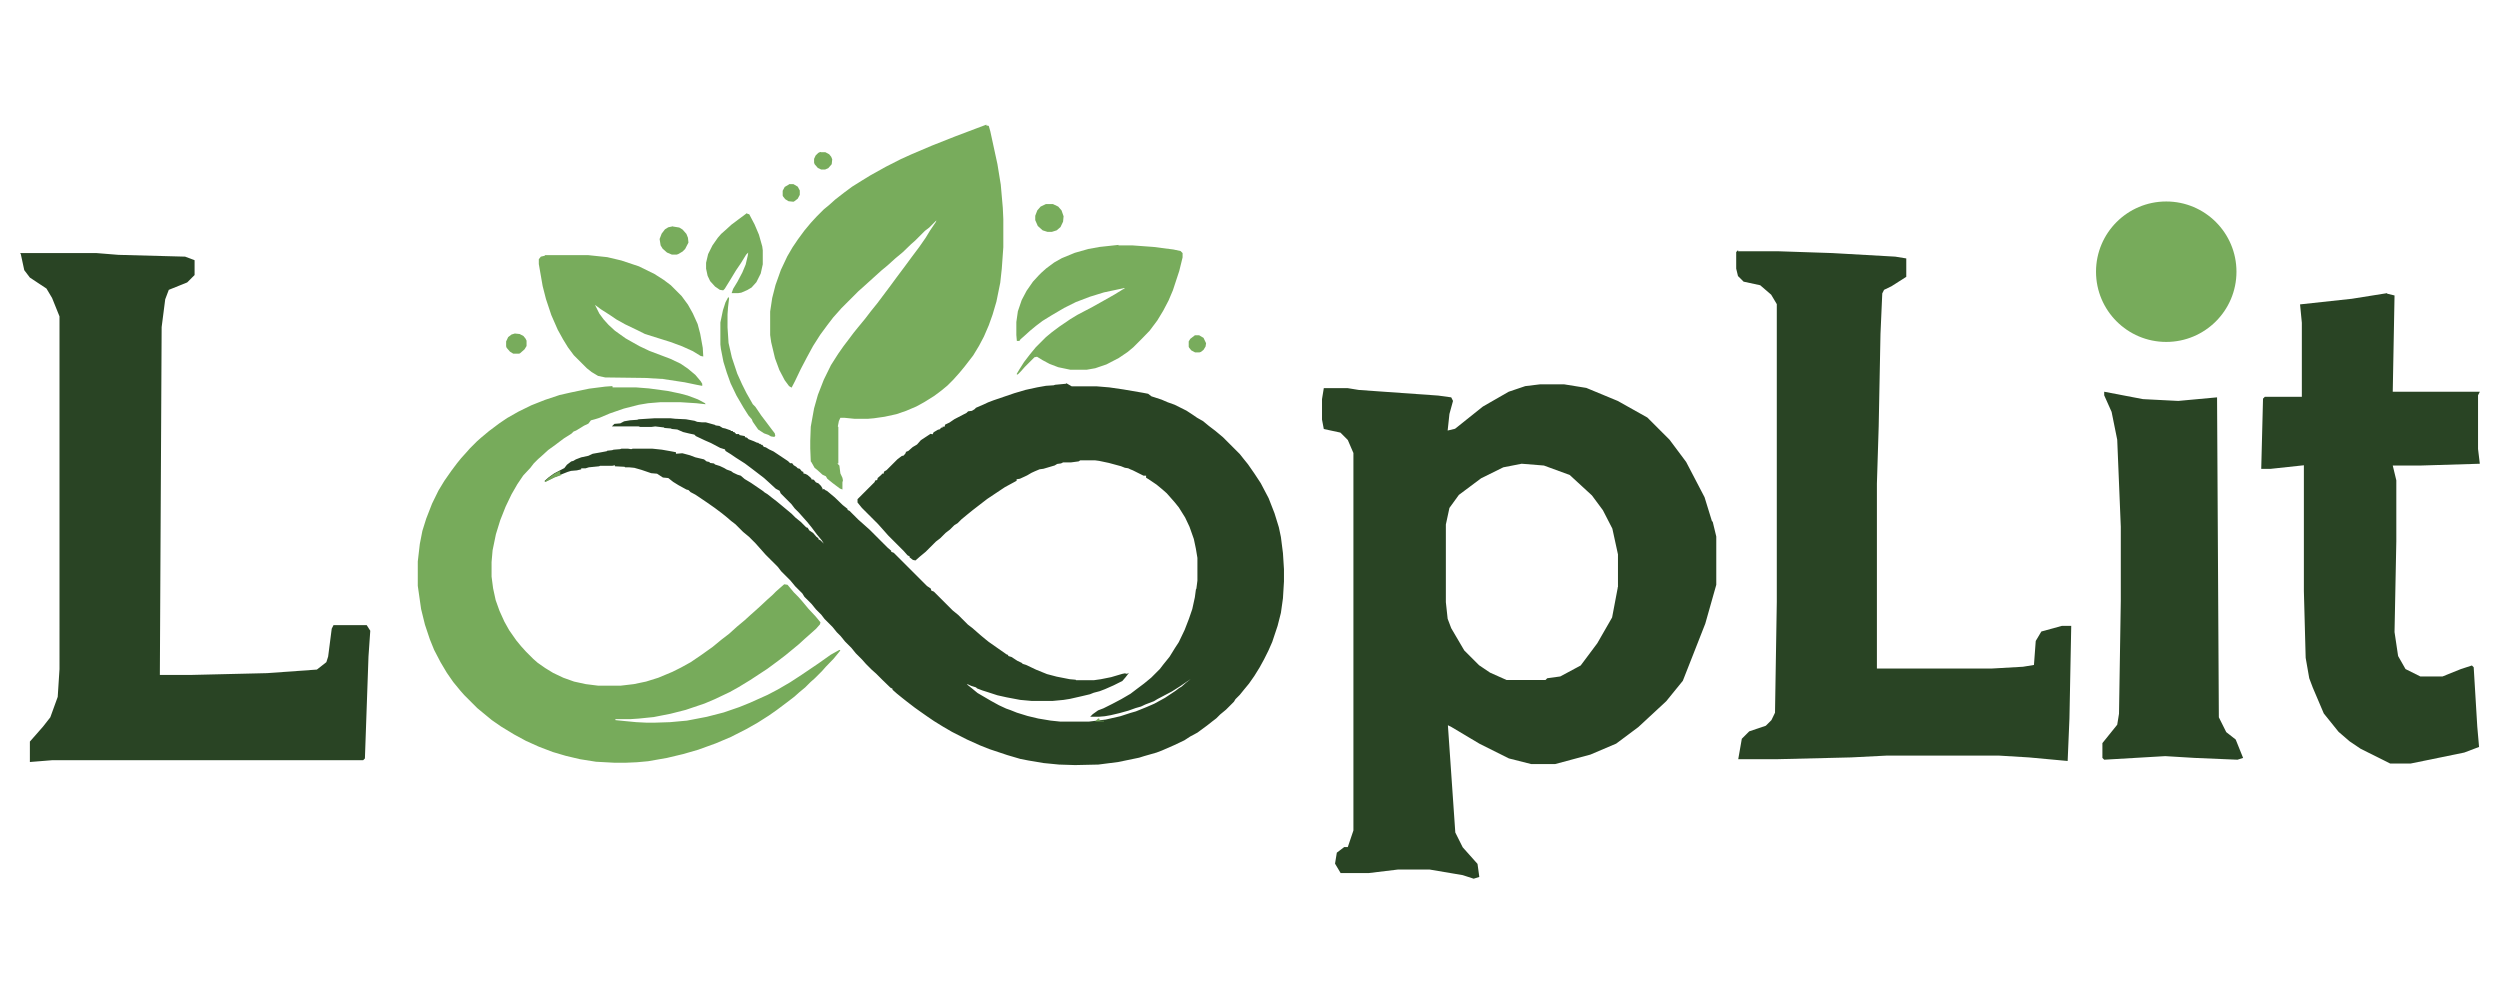
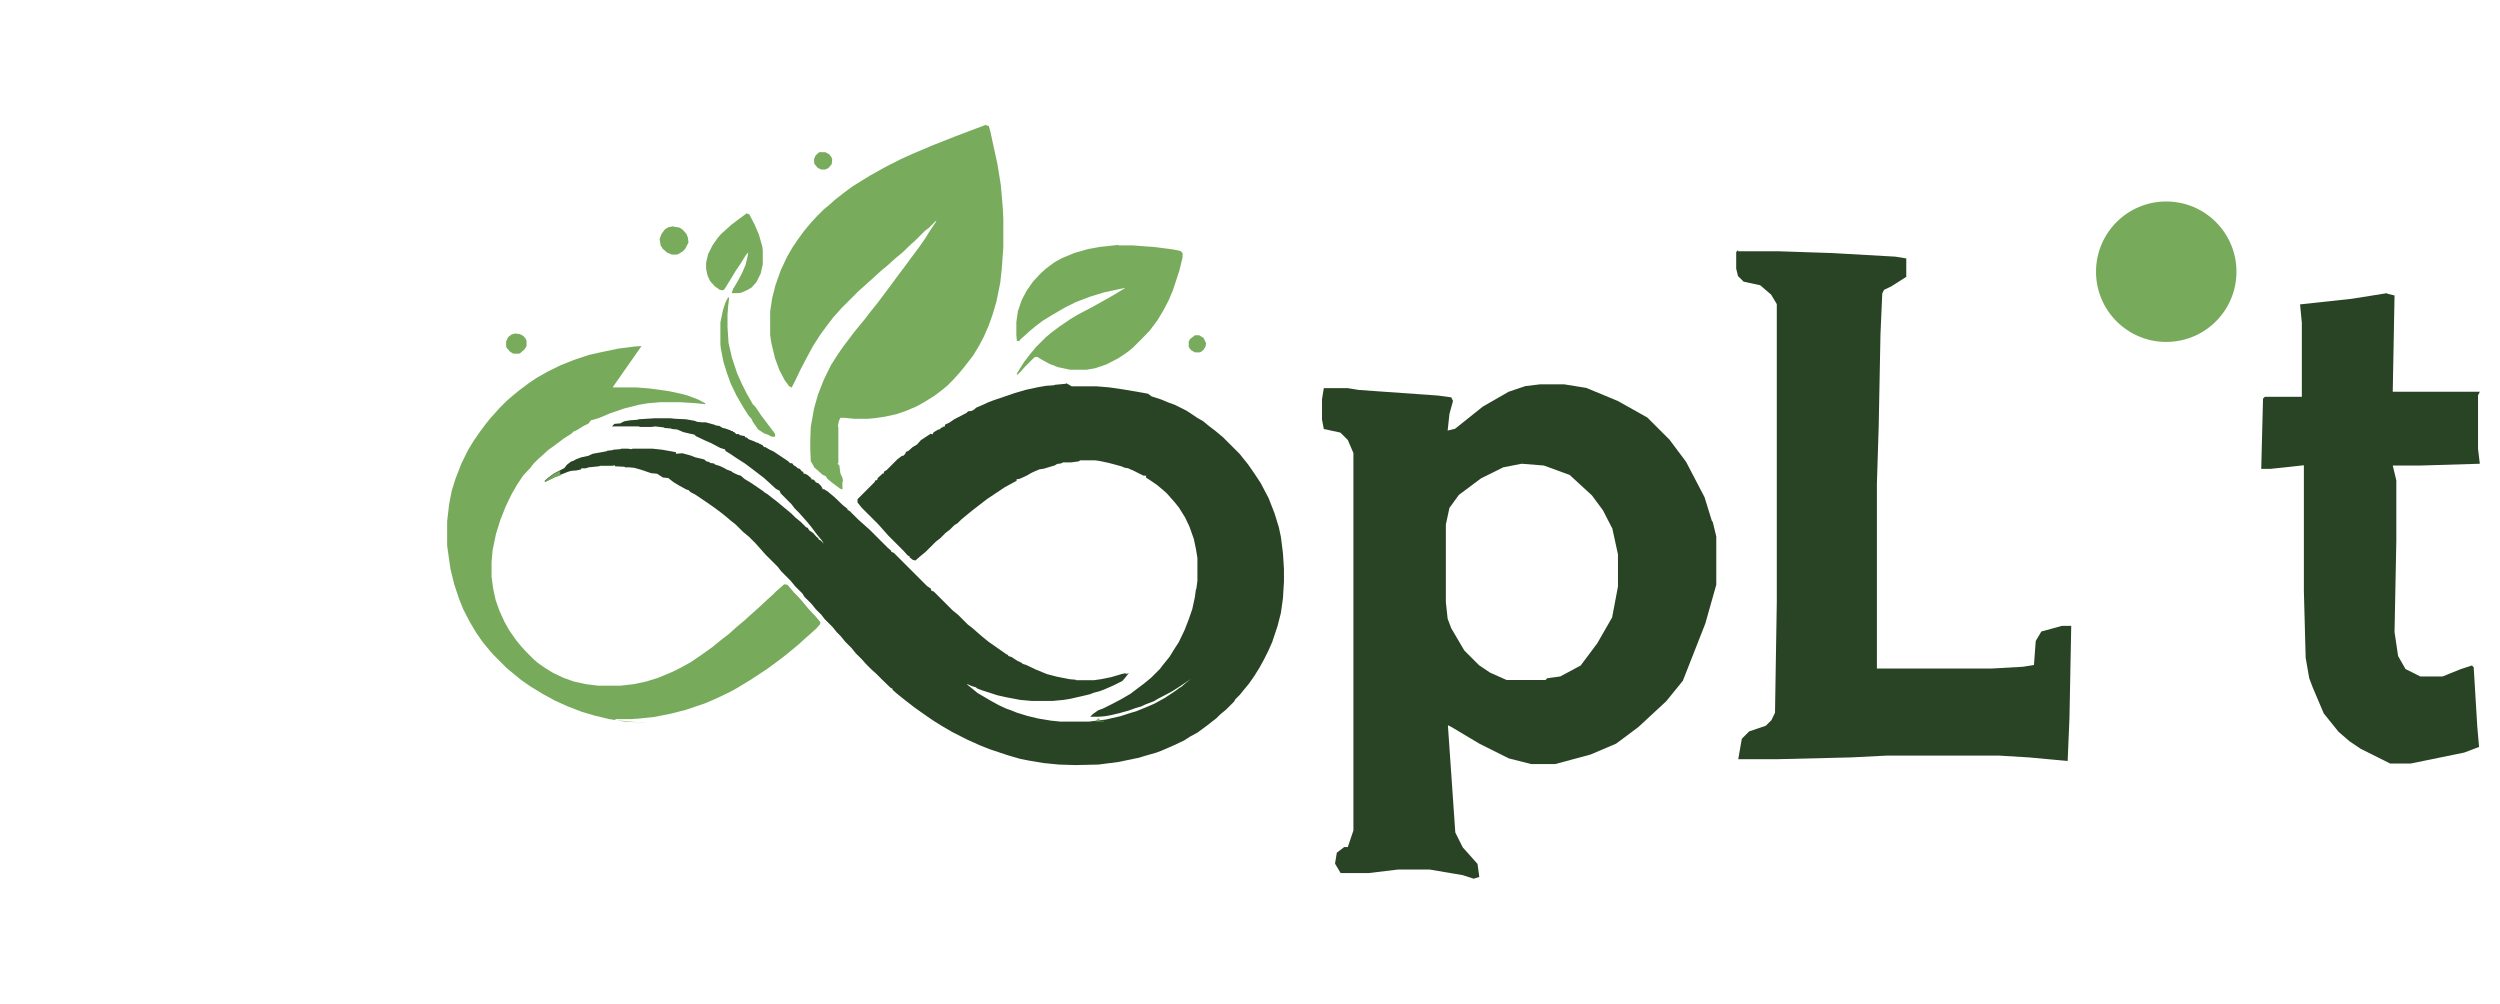
<svg xmlns="http://www.w3.org/2000/svg" id="Livello_1" version="1.1" viewBox="0 0 979 393.1">
  <defs>
    <style>
      .st0 {
        fill: #78ac5c;
      }

      .st1 {
        fill: #73a558;
      }

      .st2 {
        fill: #294424;
      }

      .st3 {
        fill: #77ab5b;
      }
    </style>
  </defs>
  <g>
    <path class="st2" d="M419.7,151.3h9.9l4.8.4,5.5.8,7.6,1.3,2.1.4,1.3,1,4,1.3,2.3,1,2.8,1,4.6,2.3,2.3,1.5,1.9,1.3,2.3,1.3,2.3,1.9,2.5,1.9,3,2.5,6.6,6.6,1.5,1.9,1.7,2.1,2.5,3.6,2.5,3.8,3.1,5.9,2.3,5.9,1.7,5.5.8,3.8.8,6.3.4,6.3v4.8l-.4,6.6-.8,5.7-1.3,5.1-2.1,6.3-1.5,3.4-1.7,3.4-1.7,3.1-2.1,3.4-2.1,3-1.9,2.3-1.7,2.1-1.7,1.7-.6,1-3.1,3.1-2.3,1.9-1.5,1.5-1.7,1.3-1.9,1.5-3.8,2.8-2.8,1.5-2.3,1.5-4,1.9-4.8,2.1-2.1.8-2.1.6-2.8.8-1.9.6-8.2,1.7-7.8,1-9.1.2-6.3-.2-6.1-.6-5.9-1-3.1-.6-5.1-1.5-6.9-2.3-3.8-1.5-5.1-2.3-5.9-3-3.6-2.1-3.4-2.1-2.5-1.7-3-2.1-2.1-1.5-3-2.3-1.9-1.5-2.1-1.7-1.7-1.5v-.4l-.8-.4-3.1-3-2.5-2.5-1.7-1.5-2.3-2.3-1.5-1.7-2.5-2.5-1.7-2.1-2.5-2.5-1.7-2.1-1.5-1.5-1.7-2.1-3.1-3.1-1.3-1.7-2.1-2.1-1.7-2.1-2.8-2.8-.8-1.3-2.8-2.8-1.9-2.3-3.6-3.6-1.3-1.7-4.8-4.8-1.5-1.7-2.5-2.8-2.5-2.5-2.3-1.9-3-3-1.7-1.3-1.5-1.3-2.1-1.7-2.8-2.1-3-2.1-3.1-2.1-1.5-1-1.9-1-.8-.8-.8-.2-3.1-1.7-2.1-1.3-1.9-1.5-2.1-.2-2.3-1.5-2.3-.2-3.8-1.3-2.8-.8-2.1-.2h-1.5l-.2-.2-3.8-.2v-.4l-1,.2h-4.8l-.4.2-4,.4-1.3.4h-1.7v.4l-1.7.4-2.3.2-1.3.4-5.3,2.1-3.4,1.7-.4-.2,1.7-1.5,2.1-1.5,4-2.1,1-1.3,1.7-1.3.8-.2,1-.6,2.1-.8,2.8-.6,1.7-.8,3.4-.6,2.1-.4.2-.2,1.9-.2.6-.2,2.5-.2.6-.2h2.5l1.3.2.6-.2h7.6l3.8.4,3.4.6,2.1.4v.6l2.5-.2,3,.8,2.1.8,3.4.8,1,.8,1,.2.4.4,1.5.2.4.4,1.9.6,1.7.8,1,.6,1.7.6.8.6,1.7.8,1.3.4,1.5,1.3,2.5,1.5,4.4,3,1,.8,1,.6,1.9,1.5,1.7,1.3,2.3,1.9,3.6,3,1.5,1.5,2.1,1.7,2.1,2.1.6.2.6,1,1.5,1,1.3,1.5.8.6v.4l.8.4,1.3,1.3-.8-1.3-1.9-2.3-2.1-2.8-1.7-2.1-1.7-1.9-1.5-1.7-1.7-1.7-1.3-1.7-4.2-4.2-.4-1-1.5-.8-2.5-2.3-2.1-1.9-3-2.3-1.7-1.3-2.8-2.1-3.6-2.3-1.9-1.3-2.1-1.3-.2-.6-1.9-.6-3.6-1.9-2.3-1-3.6-1.7-.6-.6-1.9-.4-2.5-.6-2.3-1-2.1-.2-.4-.2-2.5-.2-.2-.2-3.4-.4-1.5.2h-4.4l-.6-.2h-10.5l1-1,2.3-.2,1.5-.8,2.3-.4,2.8-.2.6-.2,6.3-.4h6.1l1.9.2,4.2.2,3.4.6,1,.4,1.9.2h1.5l3.6,1,.2.2,1.5.2,1.3.8,1,.2,1.7.6h.4v.4h.8l.2.4h.6v.4h.4v.4h1.3l.2.4,2.1.4v.4l.8.2.6.6,2.1.8,1.3.6h.4l.4.4h.4l.4.4h.4l.6.8.8.2,1.3.8,1.7.8,5.7,3.8.8.8h.8l.6.8,1,.6.6.6.8.2.8,1,.6.2v.6l.8.2.8.4,1.5,1.3v.4l1,.2.8,1,1,.4,1,1,.6,1v.4l.6-.2.4.4.8.4,3,2.5,3.1,3,1.9,1.5v.4l.8.4,3.4,3.4,1.7,1.5,2.8,2.5,6.9,6.9,1.5,1.3v.4l1,.4,13,13,1.5,1,.2.8,1,.4,7.4,7.4,2.1,1.7,3.8,3.8,1.7,1.3,1.5,1.3,1.7,1.5,2.3,1.9,1,.8,3,2.1,4,2.8.6.2v.4l1.3.4,2.3,1.5,1.7.8.4.4,1.3.4,4,1.9,4.2,1.7,3.8,1,5.1,1,2.3.2.2.2h6.9l2.8-.4,4-.8,4.4-1.3,1-.2.8.2.8-.4-1.3,1.7-1.3,1.5-3.4,1.7-3.4,1.5-2.1.8-2.3.6-1.5.6-3.4.8-4.4,1-2.5.4-4.2.4h-8.4l-4.4-.4-5.3-1-3.6-.8-4-1.3-1.9-.6-2.1-.8-.4-.4-1.9-.6-1.3-.6h-.4l1.9,1.5,2.3,1.9,5.3,3.1,3.1,1.7,2.8,1.3,1.7.6,2.5,1,4.2,1.3,4.2,1,4.8.8,3.8.4h11.2l6.6-.8,5.7-1.3,4-1.3,2.1-.6,4.2-1.7,3-1.3,4.2-2.3,4.2-2.8,1.3-1,1-.6,1.7-1.5,1.9-1.5-4.4,3-3,1.9-5.7,3-1.3.8-3.4,1.3-1.7.8-2.1.6-2.8,1-3.6,1-3.4.8-2.3.4-2.3.2h-3.4l1-1,2.1-1.5,2.1-.8,3.4-1.7,3.6-1.9,3.6-2.1,2.5-1.9,2.8-2.1,2.8-2.3,3.4-3.4,1.3-1.7,2.5-3.1,2.1-3.4,1.5-2.3,2.3-4.8,1.7-4.4,1.3-3.8,1-4.6.4-3,.2-.4.4-3.1v-8.9l-.6-3.6-.8-3.8-1.7-4.8-1.7-3.6-2.5-4-1.7-2.1-3-3.4-1.7-1.5-2.3-1.9-3.1-2.1-1-.6v-.8h-1l-4.2-2.1-1-.4-.8-.4-1.3-.2-1.5-.6-4.8-1.3-3.8-.8-1.5-.2h-5.9l-.6.4-3,.4h-3.1l-.8.4-1.5.2-1,.6-4.4,1.3-1.5.2-1.9.8-1.3.6-1.7,1-2.8,1.3-1.3.2v.6l-4.6,2.5-6.9,4.6-5.7,4.4-2.1,1.7-2.3,1.9-1.5,1.5-1.3.8-1.7,1.7-1.7,1.3-2.1,2.1-1.7,1.3-4,4-2.3,1.9-1.7,1.5-1-.2-1.3-1v-.4l-.8-.4-1.5-1.7-6.1-6.1-1.5-1.7-2.5-2.8-6.3-6.3-1.7-2.1v-1.3l6.7-6.7.2-.6.8-.2.2-.8,1.5-1.3.2-.4h.6l.2-.8,1-.6,4.2-4.2,1.7-1.3.8-.2.8-1v-.4l1-.4,1.7-1.5,1.7-1,1.5-1.7,3.8-2.5.8.2.4-.8,1.7-1,.8-.2.4-.6h.6v-.4h.8l.2-.8,1.7-.8,1.9-1.3,4.8-2.5.6-.6,1.5-.2,1-.6.6-.6,3-1.3,1.7-.8,2.1-.8,8.2-2.8,4.4-1.3,4.6-1,3.4-.6,3-.2.6-.2,4.2-.4.2-.2h0Z" />
-     <path class="st3" d="M239.9,151.7h9.1l5.1.4,7.4,1,4.8,1,3,.8,4,1.5,2.8,1.5.2.4-3.6-.4-6.3-.4h-7.8l-4.8.4-3.6.6-5.9,1.5-5.5,1.9-4,1.7-1.9.6-1.5.4-1,1.3-1.7.8-3.1,1.9-1,.4-.8.8-3,1.9-4,3-2.1,1.5-2.3,2.1-1.7,1.5-1.7,1.7-1.3,1.7-2.8,3-2.3,3.4-2.3,4-2.3,4.8-2.1,5.3-1.7,5.5-1.3,6.3-.4,4.6v5.7l.6,4.6,1,4.6,1.5,4.2,1.9,4.2,1.9,3.4,2.8,4,1.9,2.3,1.9,2.1,2.8,2.8,1.7,1.5,3,2.1,3.1,1.9,4,1.9,4.2,1.5,4.6,1,4.8.6h8.9l5.1-.6,4.8-1,4.8-1.5,5.5-2.3,3.4-1.7,3.8-2.1,4.4-3,4.2-3,3.4-2.8,3-2.3,3.1-2.8,3-2.5,2.3-2.1,1.7-1.5,2.1-1.9,3-2.8,1.7-1.5,1.5-1.5,1.7-1.5,1.5-1.3,1.3.2,2.5,3,1.7,1.7,1.5,1.7,2.5,3,2.8,3,1.9,2.3-.2.8-1.5,1.7-2.8,2.5-1.7,1.5-2.3,2.1-2.3,1.9-2.8,2.3-3,2.3-4.2,3.1-6.7,4.4-4.6,2.8-3.4,1.9-5.9,2.8-4,1.7-7.4,2.5-5.9,1.5-6.6,1.3-5.9.6-3,.2h-6.1v.4l4,.4,4.2.4,4,.2h3.1l6.1-.2,6.6-.6,7.8-1.5,6.6-1.7,6.1-2.1,4.2-1.7,6.9-3.1,4-2.1,4.8-2.8,4.6-3,3.1-2.1,3.4-2.3,4.8-3.4,3.4-1.9.4.2-.8,1-1.9,2.3-3,3.1-1.5,1.7-2.8,2.8-1.7,1.5-2.1,2.1-2.3,1.9-1.9,1.7-3,2.3-4,3-3,2.1-4.4,2.8-4.4,2.5-6.1,3.1-5.9,2.5-6.9,2.5-5.9,1.7-6.3,1.5-7.4,1.3-4.4.4-4.6.2h-4l-7.4-.4-6.3-1-5.5-1.3-5.1-1.5-5.5-2.1-5.1-2.3-4.6-2.5-5.1-3.1-3.6-2.5-3.4-2.8-2.3-1.9-5.1-5.1-1.5-1.7-2.8-3.4-2.5-3.6-2.5-4.2-2.5-4.8-1.7-4.2-1.9-5.7-1.5-6.1-1.3-9.1v-9.5l.8-6.9,1-5.1,1.5-4.8,2.3-5.9,2.5-5.1,2.3-3.8,2.8-4,2.1-2.8,1.7-2.1,1.9-2.1,1.5-1.7,2.8-2.8,1.7-1.5,3-2.5,4-3,3.1-2.1,4.4-2.5,5.1-2.5,5.3-2.1,5.7-1.9,4.4-1,7.2-1.5,6.3-.8,2.8-.2h0c0-.1,0-.1,0-.1Z" />
+     <path class="st3" d="M239.9,151.7h9.1l5.1.4,7.4,1,4.8,1,3,.8,4,1.5,2.8,1.5.2.4-3.6-.4-6.3-.4h-7.8l-4.8.4-3.6.6-5.9,1.5-5.5,1.9-4,1.7-1.9.6-1.5.4-1,1.3-1.7.8-3.1,1.9-1,.4-.8.8-3,1.9-4,3-2.1,1.5-2.3,2.1-1.7,1.5-1.7,1.7-1.3,1.7-2.8,3-2.3,3.4-2.3,4-2.3,4.8-2.1,5.3-1.7,5.5-1.3,6.3-.4,4.6v5.7l.6,4.6,1,4.6,1.5,4.2,1.9,4.2,1.9,3.4,2.8,4,1.9,2.3,1.9,2.1,2.8,2.8,1.7,1.5,3,2.1,3.1,1.9,4,1.9,4.2,1.5,4.6,1,4.8.6h8.9l5.1-.6,4.8-1,4.8-1.5,5.5-2.3,3.4-1.7,3.8-2.1,4.4-3,4.2-3,3.4-2.8,3-2.3,3.1-2.8,3-2.5,2.3-2.1,1.7-1.5,2.1-1.9,3-2.8,1.7-1.5,1.5-1.5,1.7-1.5,1.5-1.3,1.3.2,2.5,3,1.7,1.7,1.5,1.7,2.5,3,2.8,3,1.9,2.3-.2.8-1.5,1.7-2.8,2.5-1.7,1.5-2.3,2.1-2.3,1.9-2.8,2.3-3,2.3-4.2,3.1-6.7,4.4-4.6,2.8-3.4,1.9-5.9,2.8-4,1.7-7.4,2.5-5.9,1.5-6.6,1.3-5.9.6-3,.2h-6.1v.4l4,.4,4.2.4,4,.2h3.1h-4l-7.4-.4-6.3-1-5.5-1.3-5.1-1.5-5.5-2.1-5.1-2.3-4.6-2.5-5.1-3.1-3.6-2.5-3.4-2.8-2.3-1.9-5.1-5.1-1.5-1.7-2.8-3.4-2.5-3.6-2.5-4.2-2.5-4.8-1.7-4.2-1.9-5.7-1.5-6.1-1.3-9.1v-9.5l.8-6.9,1-5.1,1.5-4.8,2.3-5.9,2.5-5.1,2.3-3.8,2.8-4,2.1-2.8,1.7-2.1,1.9-2.1,1.5-1.7,2.8-2.8,1.7-1.5,3-2.5,4-3,3.1-2.1,4.4-2.5,5.1-2.5,5.3-2.1,5.7-1.9,4.4-1,7.2-1.5,6.3-.8,2.8-.2h0c0-.1,0-.1,0-.1Z" />
    <path class="st0" d="M386.2,49.1l1,.2.6,2.1,2.8,12.9,1.3,8,.8,9.1.2,4.4v11l-.6,8.4-.6,5.5-1.5,7.4-1.5,5.1-1.5,4.2-1.9,4.4-1.9,3.6-2.3,3.8-3.4,4.4-1.9,2.3-2.5,2.8-2.3,2.3-2.3,1.9-2.8,2.1-4,2.5-3.1,1.7-4,1.7-3.8,1.3-4.6,1-4.2.6-2.3.2h-5.3l-4-.4h-1.5l-.6,1.3-.4,2.1.2.2v14.3h-.4l.8.8.4,3.1.8,1.7.2,1-.2.8v2.8l-1-.4-2.8-2.1-2.1-1.7-.6-1-1.3-.6-2.1-1.9-1-.8-1.3-2.3-.2-.2-.2-5.1v-3l.2-5.5,1.3-7.2,1.5-5.3,2.3-5.9,2.8-5.7,2.8-4.4,2.1-3,1.9-2.5,2.1-2.8,1.7-2.1,2.8-3.4,2.3-3,2.5-3.1,3-4,2.1-2.8,2.5-3.4,3-4,2.8-3.8,3-4,2.5-3.6,1.7-2.8,2.3-3.4.2-.6-2.8,2.8-1.7,1.3-3.8,3.8-1.7,1.5-3.1,3-3,2.5-3.1,2.8-2.3,1.9-3.1,2.8-4.2,3.8-1.7,1.5-6.7,6.7-1.5,1.7-1.7,1.9-2.3,3-2.8,3.8-2.8,4.4-2.5,4.6-2.3,4.4-2.3,4.8-1.3,2.5-1-.6-1.7-2.3-2.1-4-1.7-4.6-1.5-6.3-.4-2.8v-9.2l.8-5.3,1.3-5.1,2.1-5.9,2.5-5.3,2.1-3.6,2.1-3.1,2.5-3.4,2.5-3,2.3-2.5,2.8-2.8,2.3-1.9,2.1-1.9,3.6-2.8,3.1-2.3,4-2.5,3.1-1.9,6.1-3.4,5.9-3,4.2-1.9,8-3.4,9.1-3.6,8.2-3.1,4-1.5h0,0Z" />
-     <path class="st0" d="M213.4,99.9h16.8l7.6.8,5.5,1.3,6.9,2.3,6.1,3,3.6,2.3,2.8,2.1,4.2,4.2,2.5,3.4,1.9,3.4,1.9,4.2,1,3.8,1,5.5.2,3.4-1-.2-3.1-1.9-4.2-1.9-4.6-1.7-9.9-3.1-3-1.5-4.8-2.3-3.4-1.9-2.5-1.7-3.6-2.3-2.3-1.7,1.7,3.4,1.7,2.3,1.9,2.1,2.5,2.3,4.2,3,5.3,3,4,1.9,8.2,3.1,4,1.9,2.8,1.9,3,2.5,2.1,2.5.6,1v.8l-2.1-.4-4.8-1-8.6-1.3-6.9-.4-15.6-.2-2.8-.6-2.5-1.5-1.9-1.5-5.1-5.1-2.3-3.1-1.9-3.1-2.1-3.8-2.5-5.7-2.1-6.3-1.3-5.1-1.5-8.6v-1.9l.8-1,1.7-.4h-.2Z" />
    <path class="st0" d="M438,96.1h5.5l8.2.6,7.8,1,2.8.6.8.8v1.7l-1.3,5.3-2.5,7.6-1.7,4-2.1,4-2.3,3.8-3,4-3,3.1-3.4,3.4-2.3,1.9-3.4,2.3-4.8,2.5-4.4,1.5-3.4.6h-6.3l-4.8-1-3.4-1.3-2.8-1.5-2.1-1.3-1,.2-3.8,3.8-1.5,1.7-1.3,1.3-.4-.2,1-1.7,1.9-3,2.3-3,2.3-2.8,4-4,2.3-1.9,2.8-2.1,4.4-3,2.8-1.7,5.9-3.1,3.4-1.9,5.3-3,3.4-2.1h.4v-.4l-1.9.4-6.1,1.3-5.5,1.7-5.5,2.1-4.6,2.3-5.1,3-3.4,2.1-2.5,1.9-2.3,1.9-2.1,1.9-1.7,1.5-.4.6h-1l-.2-2.3v-5.1l.6-4.2,1.5-4.4,1.9-3.6,2.5-3.6,2.3-2.5,1-1,1.9-1.7,3.1-2.3,3-1.7,5.1-2.1,5.3-1.5,4.4-.8,7.4-.8v.2q.1,0,.1,0Z" />
    <path class="st0" d="M292.6,83.7l.8.2,2.1,4,1.7,4,1.3,4.6.2,1.5v5.5l-.8,3.6-1.7,3.4-1.9,2.1-1.7,1-2.3,1-1.3.2h-2.5l.6-1.7,1.7-2.8,1.9-3.6,1.3-3.1.8-3.4.2-1.3-.8.8-2.1,3.4-1.9,2.8-2.3,3.8-2.1,3.4-.6.6-1.3-.2-1.9-1.3-1.9-2.1-1-2.1-.6-2.8v-2.3l.8-3.4,1.7-3.4,2.1-3,1.3-1.5,1.7-1.5,2.3-2.1,2.8-2.1,3.1-2.3.4-.2h-.2,0Z" />
    <path class="st0" d="M285.3,116.3l.2.6-.4,3.4-.2,2.8v5.1l.4,6.1,1.3,5.7,2.1,6.3,1.9,4.2,1.7,3.4,2.5,4.4,1,1,2.3,3.4,1.9,2.5,2.1,2.8,1.3,1.7.2,1-.4.4-1.3-.2-1-.6-1.7-.6-2.3-1.5-2.1-3-.4-1-1.3-1.5-1.9-3-2.8-4.8-2.3-4.8-1.5-4.2-1.3-4.2-1-5.1-.2-1.7v-8.6l1-4.8,1-3.1,1-1.9h.1,0Z" />
-     <path class="st0" d="M409.5,79.9h2.8l2.1,1,1.3,1.5.8,2.3-.2,2.1-1,2.1-1.5,1.3-1.9.6h-1.7l-1.9-.6-1.9-1.7-1-2.3v-1.7l.8-2.1,1.3-1.5,2.1-1h0Z" />
    <path class="st0" d="M263.5,88.7l2.5.4,1.3.8,1.5,1.7.6,1.5.2,1.9-1.3,2.5-1,1-1.7,1-.6.2h-1.9l-1.9-.8-1.7-1.5-.8-1.3-.4-2.5.8-2.1,1.3-1.7,1.3-.8,1.9-.4h0Z" />
    <path class="st0" d="M201.6,130.6l1.9.2,1.5.8.8,1,.4.8v2.1l-.8,1.3-1.7,1.5-.4.2h-2.3l-1.3-.8-1.3-1.5-.2-.6v-1.9l.8-1.7,1.3-1,1.3-.4h0Z" />
    <path class="st0" d="M321.5,59.6h1.7l1.5.8.8,1,.4,1-.2,1.9-1.3,1.5-1.3.6h-1.5l-1.3-.6-1.3-1.5-.2-.6v-1.5l.6-1.3,1-1,.8-.4h0Z" />
    <path class="st0" d="M467.7,131.3h1.9l1.7,1,1,2.1-.2,1.3-.8,1.3-1,.8-.6.2h-1.7l-1.5-.8-.8-1-.2-.4v-2.1l.6-1,1.3-1,.4-.2h0Z" />
-     <path class="st0" d="M309,72.1h1.7l1.7,1,.8,1.5v1.7l-.8,1.5-1.3,1-.4.2-1.9-.2-1.3-.8-.8-1-.2-.4v-1.9l.8-1.5,1.7-1h0Z" />
    <path class="st1" d="M219.1,184.6h.4l-.2.8.6.6-2.8,1-3.4,1.7-.4-.2,1.7-1.5,2.1-1.5,1.9-1h0Z" />
    <path class="st0" d="M430.4,281.3l.2.6v.4h1.7v.2h-3.4l1-1,.4-.2h0Z" />
  </g>
  <g>
-     <path class="st2" d="M8,99.1h29.7l8.7.7,26.1.7,3.7,1.4v5.8l-2.9,2.9-7.2,2.9-1.4,3.7-1.4,10.9-.7,136.2h12.3l29.7-.7,19.5-1.4,3.7-2.9.7-2.2,1.4-10.9.7-1.4h13l1.4,2.2-.7,10.1-1.4,39.9-.7.7H20.4l-8.7.7v-8l5.1-5.8,2.9-3.7,2.9-8,.7-10.9V123.9l-2.9-7.2-2.2-3.7-6.5-4.3-2.2-2.9-1.4-6.5h-.2q0-.1,0-.1Z" />
    <path class="st2" d="M680.6,98.4h15.9l21,.7,24.7,1.4,4.3.7v7.2l-5.8,3.7-2.9,1.4-.7,1.4-.7,15.9-.7,36.2-.7,22.4v72.4h44.9l12.3-.7,4.3-.7.7-9.4,2.2-3.7,8-2.2h3.7l-.7,36.2-.7,16.7-15.2-1.4-11.6-.7h-44.2l-13.8.7-29,.7h-15.2l1.4-8,2.9-2.9,6.5-2.2,2.2-2.2,1.4-2.9.7-43.4v-116.6l-2.2-3.7-4.3-3.7-6.5-1.4-2.2-2.2-.7-2.9v-6.5l.7-.7h.1Z" />
    <path class="st2" d="M934.8,115l2.9.7-.7,37.7h34.1l-.7,1.4v21l.7,5.8-23.2.7h-10.9l1.4,5.8v23.9l-.7,35.5,1.4,9.4,2.9,5.1,5.8,2.9h8.7l7.2-2.9,4.3-1.4.7.7,1.4,23.2.7,8-5.8,2.2-21,4.3h-8l-11.6-5.8-4.3-2.9-4.3-3.7-5.8-7.2-4.3-10.1-1.4-3.7-1.4-8-.7-26.1v-49.3l-13,1.4h-3.7l.7-27.5.7-.7h14.5v-29l-.7-7.2,20.3-2.2,13.8-2.2h0Z" />
-     <path class="st2" d="M824,153.4l15.2,2.9,13.8.7,15.2-1.4.7,125.3,2.9,5.8,3.7,2.9,2.9,7.2-2.2.7-16.7-.7-11.6-.7-23.9,1.4-.7-.7v-5.8l5.8-7.2.7-4.3.7-44.2v-29l-1.4-34.1-2.2-10.9-2.9-6.5v-1.4h0Z" />
    <path class="st2" d="M670.4,204.1l-2.9-9.4-7.2-13.8-6.5-8.7-8.7-8.7-11.6-6.5-12.3-5.1-8.7-1.4h-9.4l-5.8.7-6.5,2.2-10.1,5.8-10.9,8.7-2.9.7.7-6.5,1.4-5.1-.7-1.4-5.1-.7-31.1-2.2-4.3-.7h-9.4l-.7,4.3v8l.7,3.7,6.5,1.4,2.9,2.9,2.2,5.1v147.8l-2.2,6.5h-1.4l-2.9,2.2-.7,4.3,2.2,3.7h10.9l11.6-1.4h12.3l13,2.2,4.3,1.4,2.2-.7-.7-5.1-5.8-6.5-2.9-5.8-2.9-42,1.4.7,10.9,6.5,11.6,5.8,8.7,2.2h9.4l13.8-3.7,10.1-4.3,8.7-6.5,10.9-10.1,6.5-8,3.7-9.4,5.1-13,4.3-15.2v-18.9l-1.4-5.8h0ZM633.5,230.2l-2.2,11.6-5.8,10.1-6.5,8.7-8,4.3-5.1.7-.7.7h-15.2l-6.5-2.9-4.3-2.9-5.8-5.8-5.1-8.7-1.4-3.7-.7-6.5v-30.4l1.4-6.5,3.7-5.1,8.7-6.5,8.7-4.3,7.2-1.4,8.7.7,10.1,3.7,8.7,8,4.3,5.8,3.7,7.2,2.2,10.1v13-.2q-.1,0-.1,0Z" />
    <circle class="st3" cx="848.3" cy="106.4" r="27.5" />
  </g>
</svg>